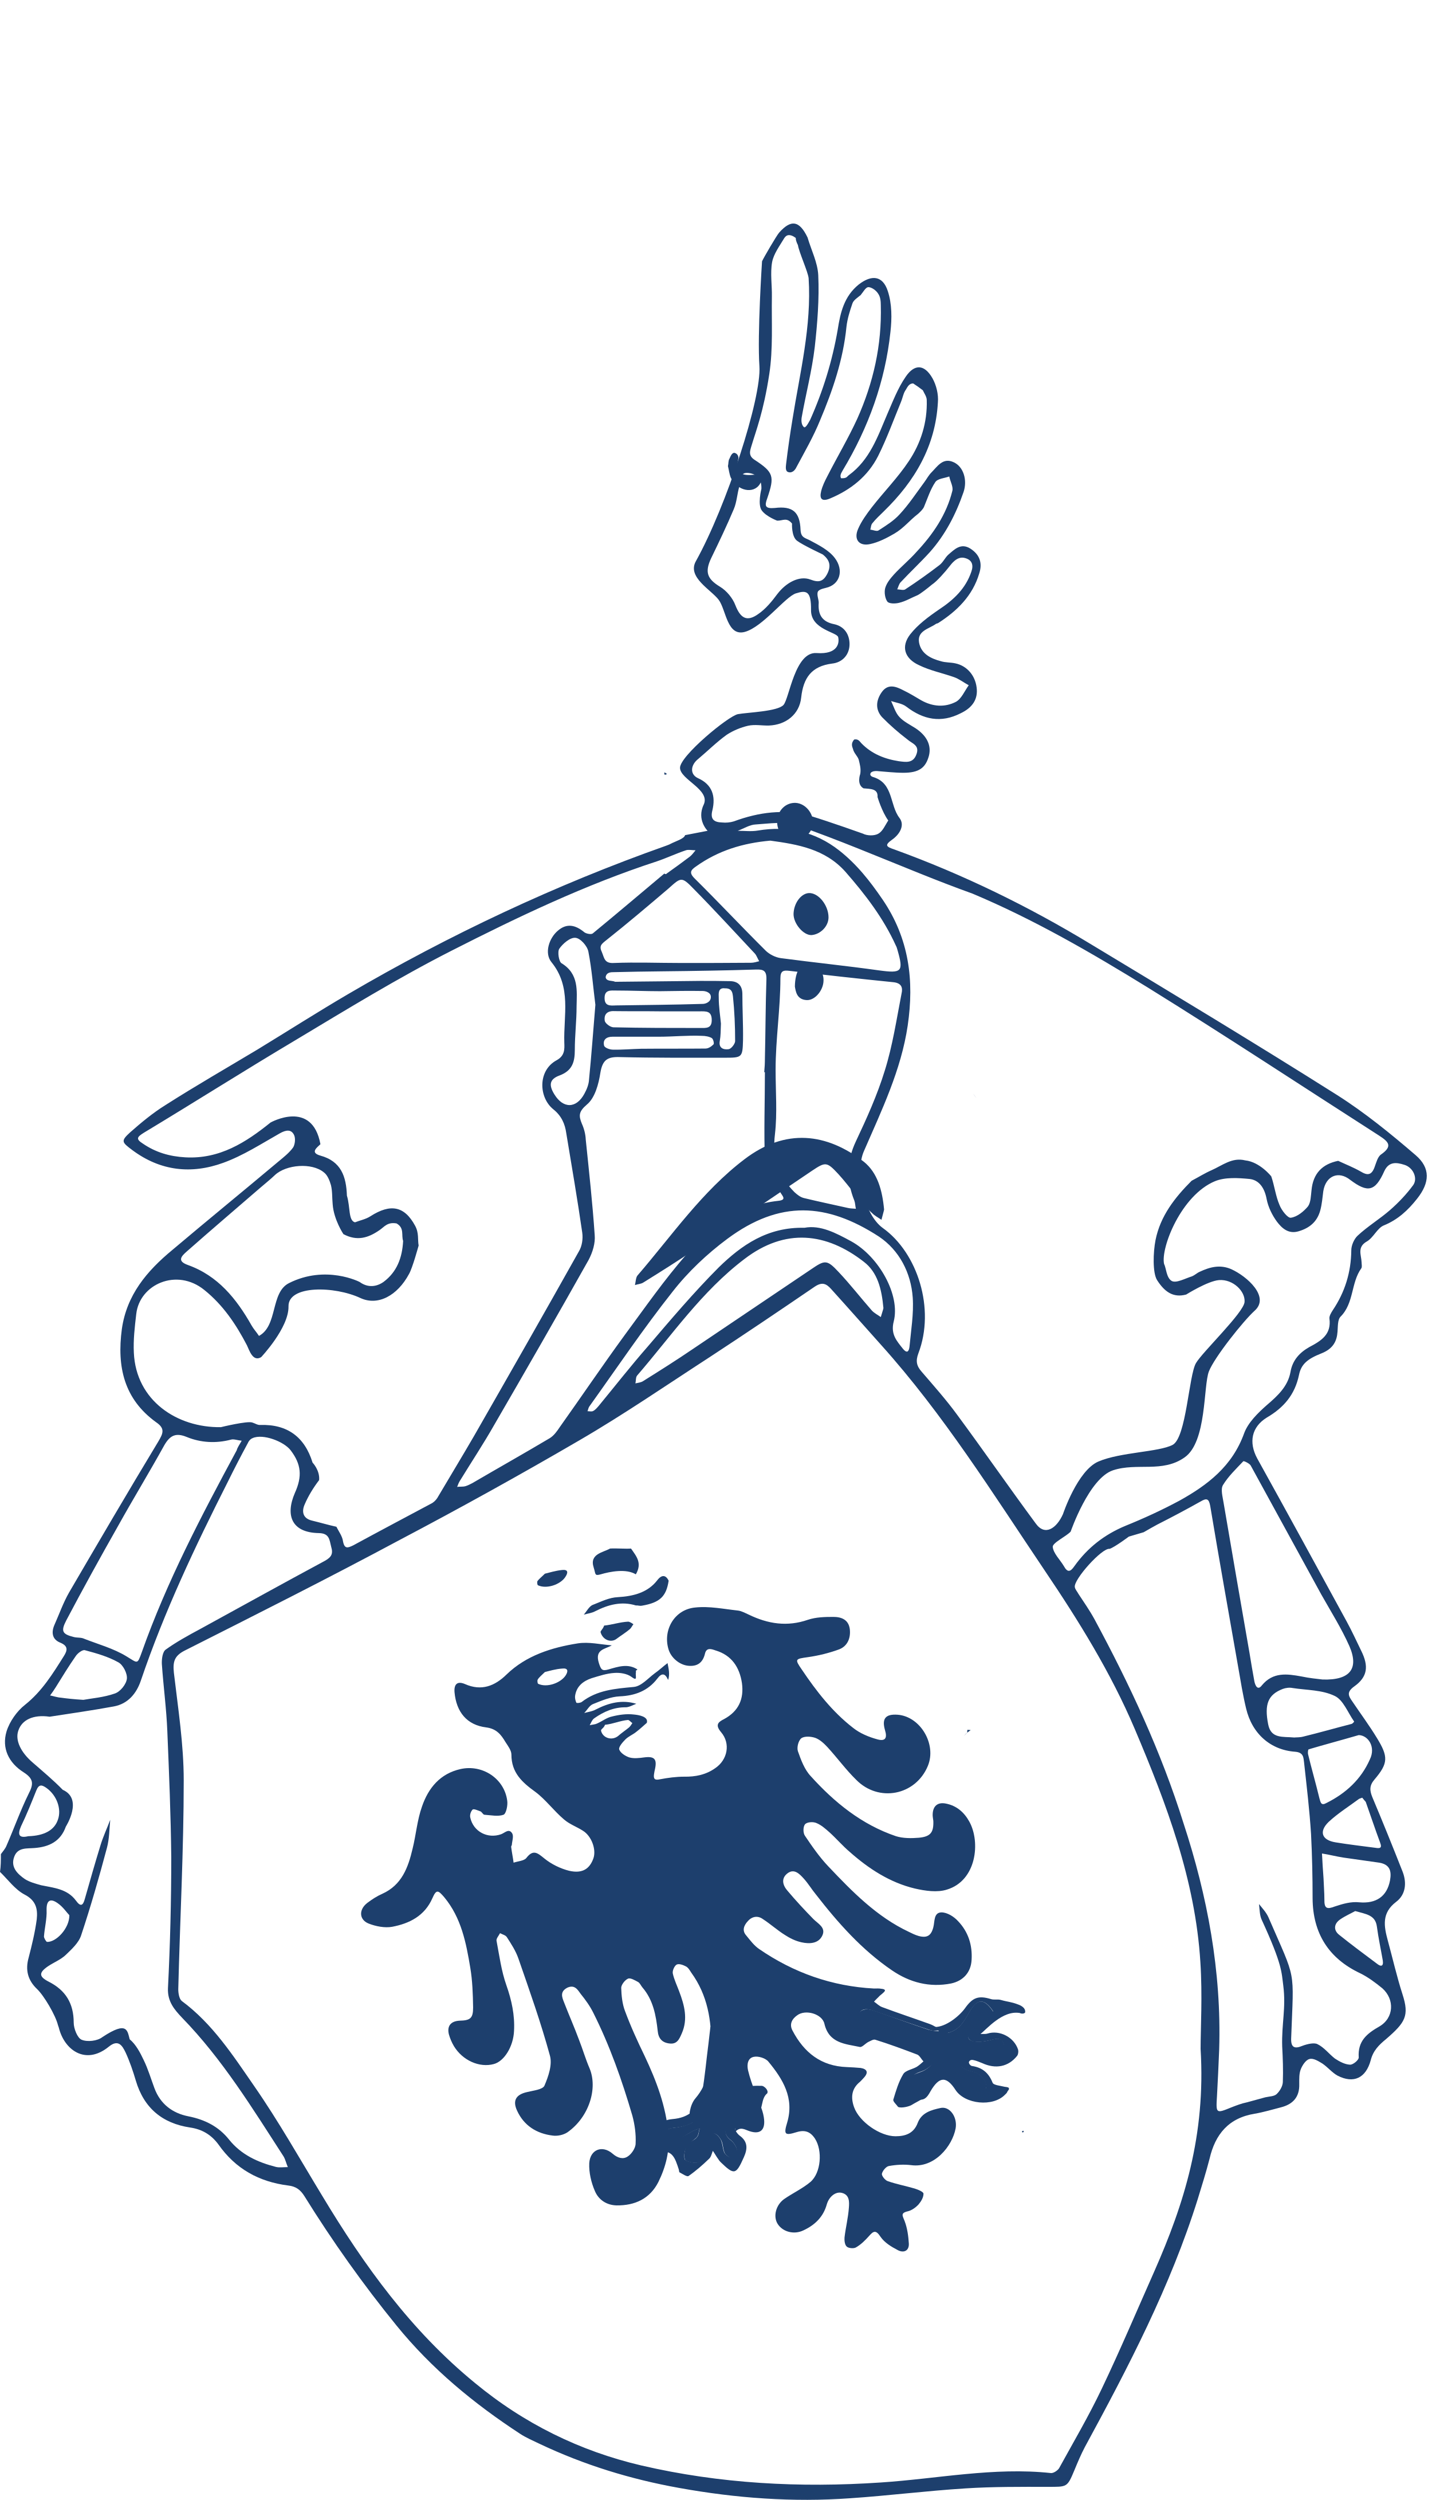
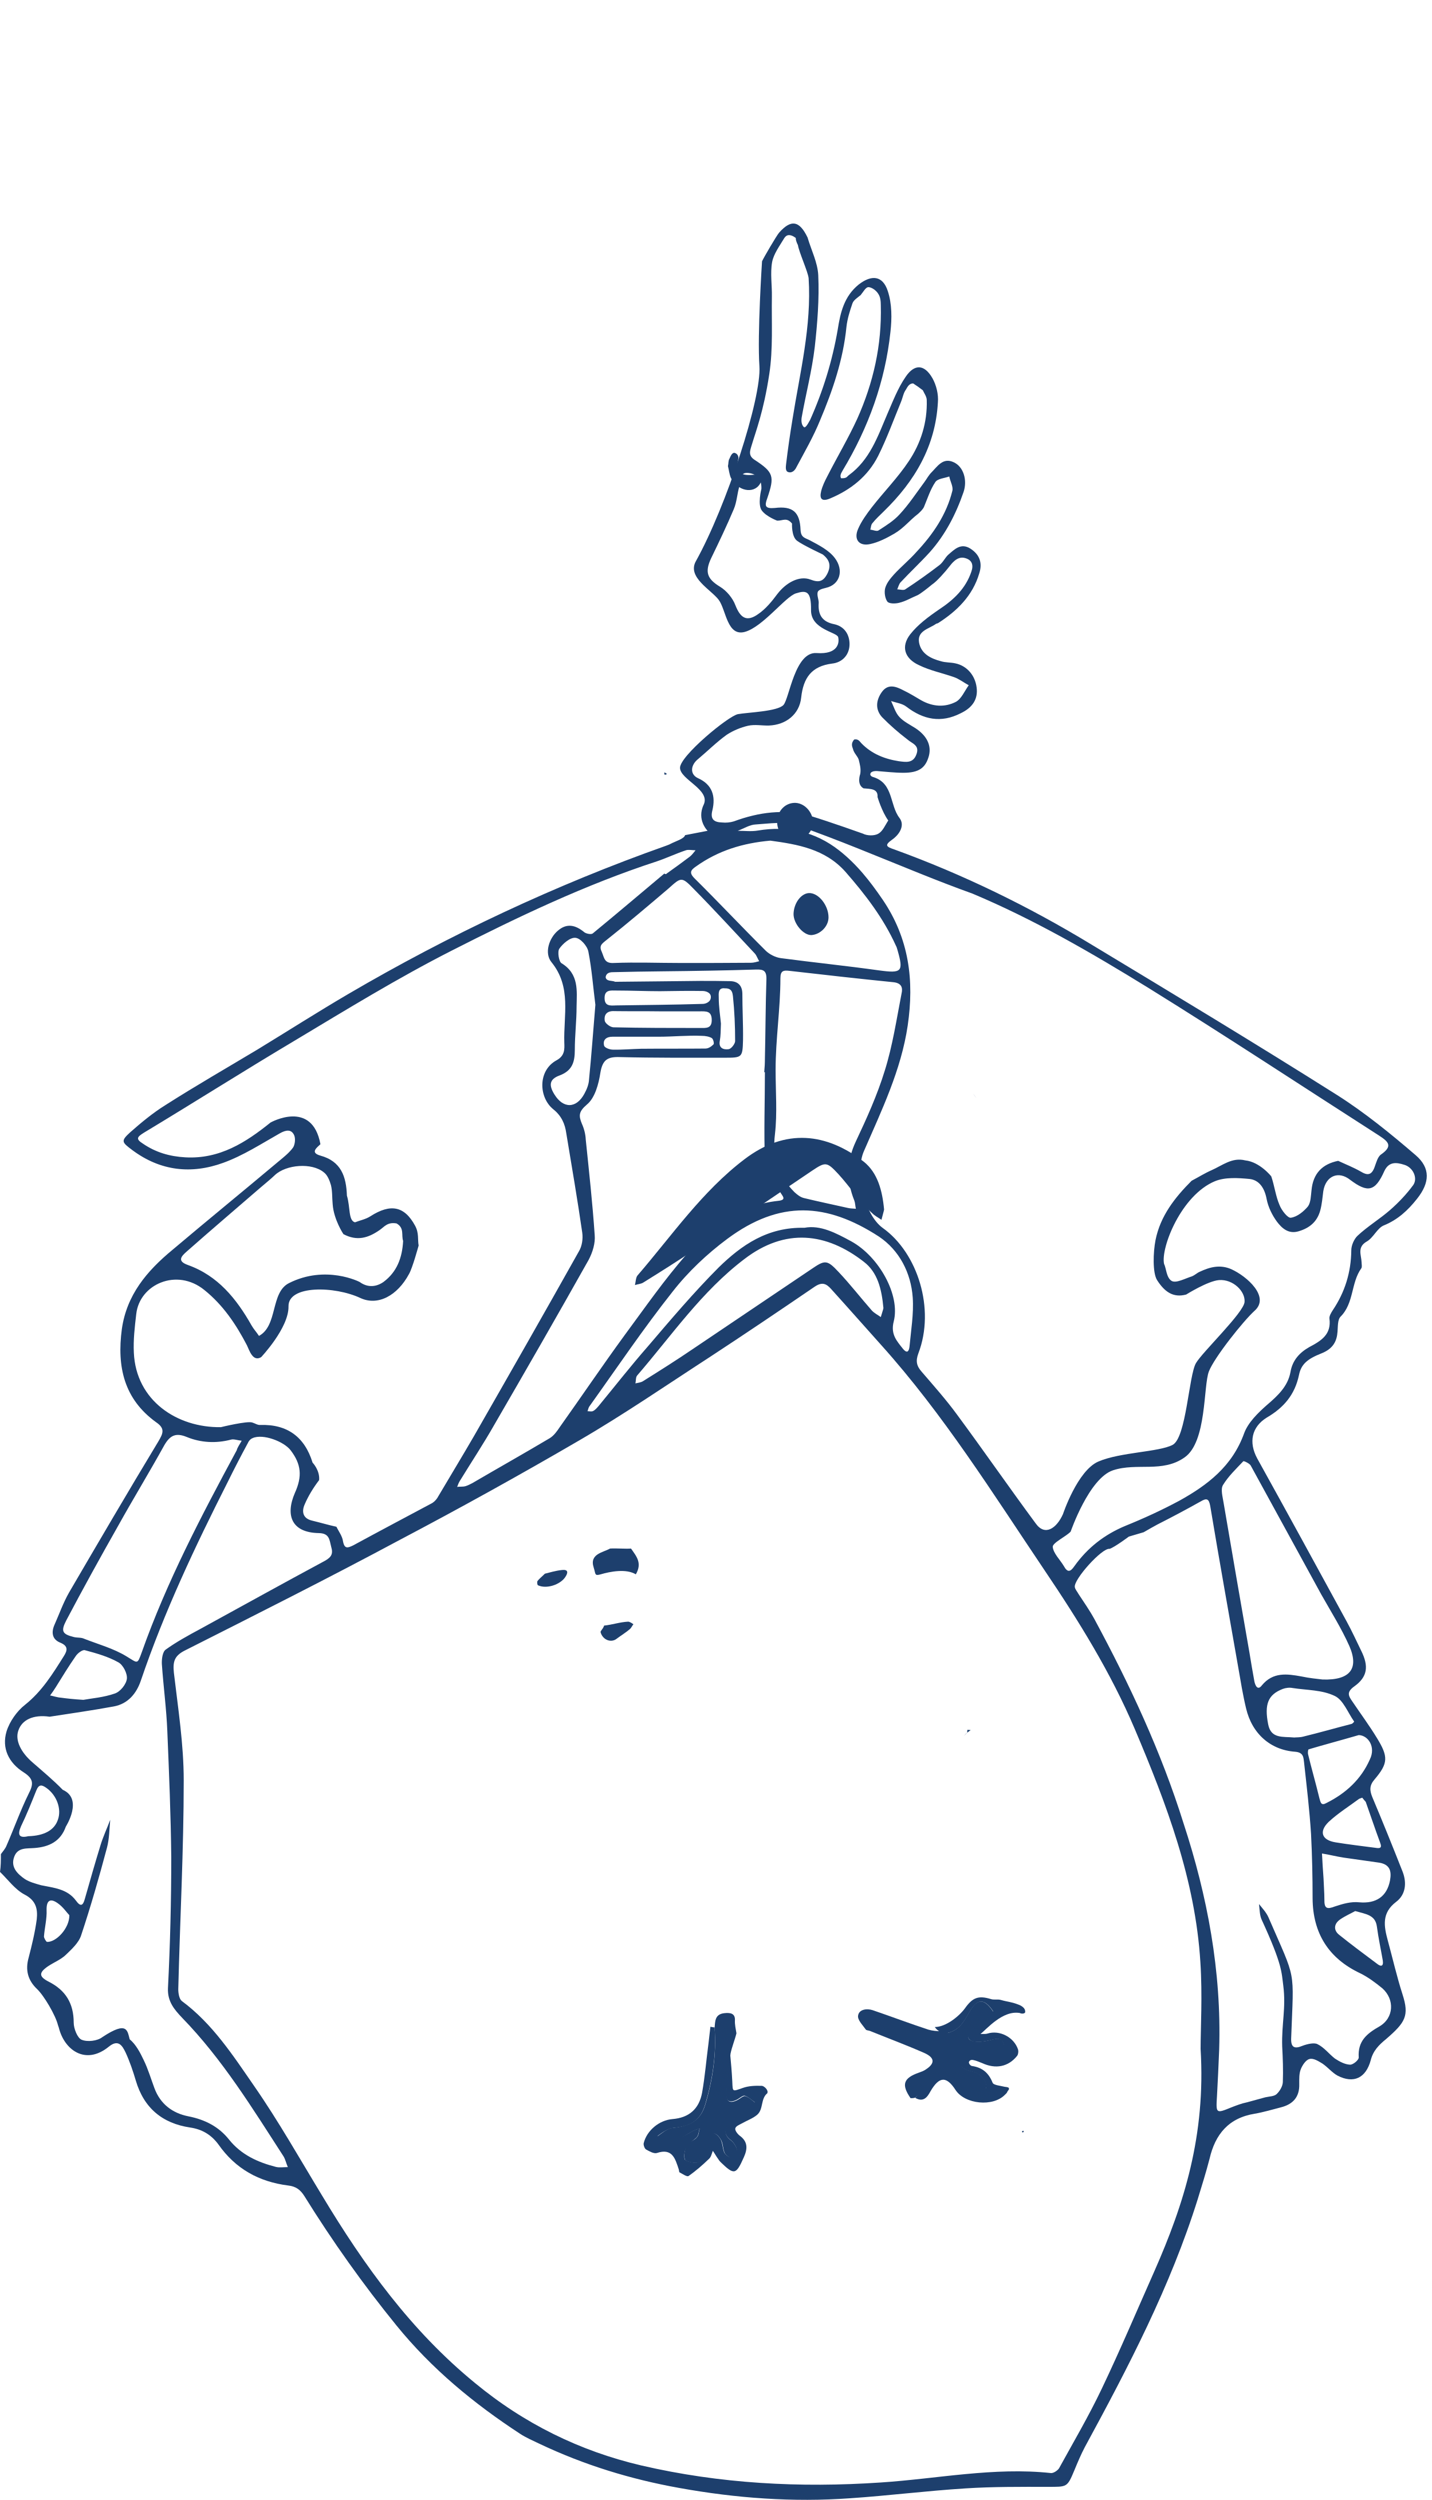
<svg xmlns="http://www.w3.org/2000/svg" width="47" height="82" viewBox="0 0 47 82" fill="none">
  <path d="M29.017 39.676C29.009 39.726 28.959 39.898 28.93 40.013C28.83 39.941 28.701 39.877 28.622 39.791C28.227 39.439 27.897 38.929 27.523 38.52C27.136 38.104 27.1 38.104 26.648 38.405C25.355 39.281 24.085 40.142 22.785 40.997C22.247 41.363 21.673 41.722 21.12 42.066C21.048 42.117 20.926 42.124 20.84 42.153C20.861 42.066 20.869 41.908 20.919 41.844C22.053 40.53 23.037 39.087 24.436 38.025C25.786 36.998 27.129 37.163 28.356 38.111C28.801 38.47 28.959 39.044 29.017 39.676Z" fill="#1D3F6D" />
  <path d="M21.802 25.404C21.802 25.383 21.81 25.354 21.81 25.332C21.838 25.354 21.86 25.368 21.889 25.383L21.853 25.411L21.802 25.404Z" fill="#1D3F6D" />
  <path d="M31.744 56.836C31.709 56.872 31.673 56.907 31.637 56.943C31.673 56.907 31.702 56.864 31.744 56.836Z" fill="#1D3F6D" />
  <path d="M31.752 56.742C31.788 56.742 31.823 56.75 31.859 56.75C31.823 56.778 31.781 56.807 31.745 56.835C31.745 56.807 31.745 56.778 31.752 56.742Z" fill="#1D3F6D" />
  <path d="M32.047 36.024C32.011 35.974 31.975 35.917 31.939 35.867C31.968 35.917 32.011 35.974 32.047 36.024Z" fill="#1D3F6D" />
  <path d="M31.351 15.425C31.358 15.418 31.358 15.404 31.372 15.397C31.358 15.404 31.351 15.418 31.351 15.425Z" fill="#1D3F6D" />
  <path d="M27.193 30.092C27.193 30.386 26.927 30.651 26.633 30.673C26.368 30.68 26.045 30.3 26.045 29.984C26.052 29.632 26.282 29.317 26.54 29.295C26.856 29.274 27.193 29.69 27.193 30.092Z" fill="#1D3F6D" />
-   <path d="M26.089 32.36C26.096 31.858 26.283 31.578 26.548 31.599C26.821 31.621 27.043 31.865 27.029 32.173C27.022 32.489 26.742 32.826 26.469 32.805C26.154 32.783 26.118 32.532 26.089 32.36Z" fill="#1D3F6D" />
  <path d="M25.506 26.94C25.514 26.588 25.793 26.316 26.123 26.337C26.439 26.359 26.705 26.682 26.683 27.019C26.662 27.328 26.317 27.622 26.016 27.607C25.736 27.579 25.499 27.284 25.506 26.94Z" fill="#1D3F6D" />
  <path d="M23.892 15.289C23.914 15.203 23.899 15.11 23.942 15.045C23.978 14.966 24.029 14.83 24.122 14.858C24.229 14.894 24.251 15.009 24.229 15.066C24.122 15.569 24.387 15.612 24.782 15.569C25.047 15.54 25.047 15.705 24.94 15.877C24.732 16.214 24.201 16.107 23.985 15.669C23.935 15.54 23.921 15.404 23.892 15.289Z" fill="#1D3F6D" />
-   <path d="M20.877 54.833C20.834 54.955 20.956 55.178 20.726 55.005C20.582 54.898 20.346 54.862 20.166 54.876C19.915 54.89 19.656 54.977 19.419 55.048C19.14 55.142 18.917 55.314 18.874 55.637C18.867 55.709 18.888 55.788 18.917 55.852C18.931 55.874 19.046 55.859 19.089 55.831C19.599 55.436 20.188 55.393 20.798 55.336C21.049 55.314 21.264 55.056 21.487 54.89C21.631 54.79 21.767 54.661 21.91 54.553C21.946 54.74 21.989 54.912 21.932 55.099C21.896 55.084 21.961 55.106 21.925 55.099C21.832 54.89 21.724 54.862 21.573 55.063C21.264 55.465 20.841 55.623 20.338 55.644C20.044 55.658 19.75 55.781 19.47 55.895C19.348 55.938 19.276 56.089 19.175 56.19C19.305 56.154 19.441 56.139 19.556 56.075C19.979 55.859 20.41 55.745 20.884 55.888C20.769 55.931 20.661 55.996 20.547 56.003C20.152 55.996 19.814 56.147 19.506 56.362C19.434 56.412 19.398 56.513 19.355 56.592C19.434 56.57 19.527 56.57 19.599 56.534C19.764 56.462 19.915 56.34 20.087 56.305C20.317 56.247 20.568 56.211 20.805 56.24C20.956 56.254 21.293 56.305 21.229 56.513C21.114 56.613 20.999 56.721 20.877 56.814C20.769 56.9 20.625 56.958 20.525 57.058C20.432 57.152 20.295 57.31 20.324 57.389C20.367 57.504 20.525 57.604 20.654 57.647C20.805 57.69 20.977 57.669 21.142 57.647C21.473 57.604 21.566 57.697 21.501 58.013C21.487 58.078 21.473 58.135 21.465 58.2C21.444 58.358 21.494 58.401 21.659 58.365C21.925 58.315 22.191 58.279 22.456 58.279C22.829 58.286 23.174 58.214 23.476 57.999C23.878 57.726 23.985 57.195 23.669 56.822C23.468 56.585 23.562 56.491 23.763 56.391C24.244 56.132 24.423 55.73 24.351 55.206C24.272 54.689 24.014 54.294 23.483 54.137C23.354 54.093 23.188 54.029 23.138 54.244C23.066 54.546 22.88 54.675 22.571 54.639C22.291 54.603 22.018 54.373 21.939 54.093C21.753 53.462 22.14 52.794 22.815 52.73C23.282 52.679 23.756 52.78 24.222 52.83C24.344 52.844 24.466 52.916 24.581 52.966C25.206 53.268 25.837 53.368 26.519 53.132C26.778 53.045 27.072 53.038 27.352 53.038C27.611 53.038 27.848 53.124 27.891 53.433C27.927 53.727 27.819 53.993 27.546 54.101C27.216 54.223 26.864 54.309 26.512 54.359C26.103 54.417 26.074 54.417 26.318 54.768C26.792 55.472 27.316 56.147 27.991 56.671C28.221 56.857 28.515 56.979 28.809 57.058C29.061 57.123 29.125 57.008 29.046 56.75C28.939 56.376 29.061 56.218 29.463 56.247C30.209 56.305 30.748 57.216 30.453 57.927C30.051 58.896 28.838 59.133 28.099 58.379C27.761 58.049 27.481 57.661 27.158 57.31C27.044 57.188 26.914 57.066 26.764 57.008C26.62 56.958 26.412 56.944 26.304 57.015C26.203 57.094 26.146 57.324 26.189 57.446C26.29 57.733 26.404 58.042 26.605 58.257C27.388 59.126 28.285 59.851 29.405 60.231C29.635 60.303 29.908 60.303 30.159 60.282C30.547 60.246 30.647 60.102 30.633 59.729C30.626 59.664 30.611 59.6 30.611 59.535C30.611 59.248 30.769 59.104 31.049 59.162C31.408 59.234 31.652 59.456 31.817 59.758C32.184 60.425 32.054 61.689 31.078 61.983C30.762 62.084 30.367 62.026 30.023 61.947C29.212 61.753 28.515 61.301 27.891 60.748C27.654 60.547 27.46 60.318 27.23 60.109C27.101 59.995 26.957 59.865 26.799 59.801C26.692 59.751 26.491 59.765 26.426 59.837C26.354 59.916 26.354 60.124 26.419 60.217C26.656 60.569 26.9 60.921 27.187 61.222C27.97 62.048 28.774 62.873 29.829 63.369C29.929 63.419 30.03 63.469 30.152 63.505C30.425 63.577 30.561 63.498 30.633 63.218C30.683 63.031 30.64 62.737 30.898 62.73C31.085 62.73 31.308 62.866 31.444 63.017C31.782 63.369 31.918 63.806 31.889 64.287C31.868 64.697 31.616 64.977 31.214 65.063C30.511 65.199 29.865 65.034 29.276 64.632C28.285 63.957 27.503 63.074 26.778 62.141C26.641 61.976 26.527 61.782 26.376 61.617C26.239 61.466 26.067 61.287 25.852 61.445C25.622 61.617 25.694 61.847 25.845 62.019C26.117 62.342 26.404 62.651 26.699 62.952C26.85 63.103 27.108 63.225 26.993 63.483C26.871 63.756 26.57 63.771 26.311 63.713C26.11 63.67 25.924 63.577 25.758 63.469C25.507 63.311 25.285 63.11 25.041 62.952C24.875 62.83 24.689 62.859 24.552 63.01C24.416 63.153 24.344 63.326 24.495 63.491C24.624 63.649 24.753 63.821 24.911 63.929C26.046 64.711 27.309 65.156 28.687 65.228C28.766 65.228 28.845 65.221 28.917 65.235C28.96 65.242 29.046 65.242 29.046 65.3C29.018 65.35 28.989 65.364 28.953 65.4C28.931 65.415 28.896 65.451 28.874 65.465C28.809 65.537 28.752 65.58 28.687 65.659C28.774 65.716 28.852 65.802 28.953 65.838C29.47 66.032 29.994 66.204 30.511 66.391C30.654 66.441 30.776 66.534 30.913 66.599C30.776 66.599 30.64 66.628 30.532 66.592C29.901 66.384 29.269 66.161 28.637 65.946C28.451 65.881 28.228 65.881 28.192 66.097C28.178 66.24 28.35 66.405 28.443 66.549C28.465 66.578 28.537 66.578 28.587 66.599C29.183 66.836 29.786 67.066 30.375 67.324C30.726 67.475 30.719 67.669 30.403 67.87C30.339 67.913 30.26 67.942 30.195 67.963C29.678 68.143 30.001 68.379 30.31 68.825C30.238 68.875 29.987 69.004 29.922 69.047C29.843 69.097 29.585 69.162 29.477 69.112C29.42 69.033 29.305 68.932 29.319 68.875C29.405 68.588 29.491 68.293 29.642 68.042C29.714 67.913 29.936 67.884 30.087 67.798C30.166 67.748 30.238 67.683 30.31 67.618C30.238 67.547 30.188 67.432 30.109 67.396C29.657 67.224 29.19 67.051 28.73 66.908C28.666 66.886 28.58 66.944 28.501 66.98C28.4 67.03 28.3 67.159 28.221 67.145C27.747 67.044 27.209 67.03 27.058 66.384C26.986 66.061 26.44 65.903 26.168 66.104C26.003 66.219 25.895 66.391 26.01 66.606C26.39 67.331 26.95 67.776 27.797 67.805C27.955 67.812 28.106 67.82 28.25 67.834C28.465 67.87 28.508 67.985 28.357 68.15C28.314 68.2 28.271 68.243 28.228 68.286C27.941 68.516 27.919 68.81 28.034 69.126C28.206 69.6 28.881 70.074 29.391 70.074C29.721 70.074 29.994 69.98 30.123 69.629C30.252 69.298 30.568 69.212 30.863 69.148C31.164 69.076 31.43 69.435 31.365 69.815C31.258 70.397 30.669 71.129 29.901 71.021C29.664 70.993 29.413 71.007 29.176 71.05C29.082 71.064 28.967 71.208 28.946 71.301C28.931 71.373 29.053 71.517 29.133 71.545C29.42 71.646 29.728 71.703 30.023 71.79C30.13 71.825 30.317 71.897 30.31 71.962C30.31 72.084 30.231 72.213 30.145 72.314C30.051 72.414 29.922 72.507 29.793 72.536C29.542 72.594 29.628 72.687 29.692 72.859C29.779 73.089 29.814 73.347 29.829 73.591C29.843 73.835 29.657 73.914 29.463 73.807C29.255 73.699 29.032 73.563 28.903 73.376C28.745 73.132 28.666 73.182 28.515 73.355C28.393 73.491 28.257 73.627 28.092 73.721C28.02 73.764 27.848 73.749 27.79 73.692C27.725 73.634 27.711 73.491 27.718 73.397C27.754 73.075 27.84 72.744 27.862 72.407C27.876 72.227 27.883 71.998 27.639 71.933C27.438 71.876 27.216 72.041 27.137 72.306C27.022 72.723 26.742 72.988 26.369 73.161C26.06 73.311 25.687 73.211 25.521 72.945C25.371 72.701 25.464 72.328 25.737 72.134C26.017 71.94 26.34 71.79 26.598 71.574C26.95 71.273 27 70.54 26.749 70.153C26.598 69.923 26.419 69.858 26.153 69.937C25.758 70.059 25.715 70.023 25.837 69.621C26.074 68.817 25.694 68.2 25.22 67.626C25.127 67.511 24.89 67.439 24.746 67.468C24.538 67.504 24.509 67.726 24.552 67.913C24.61 68.157 24.696 68.394 24.782 68.624C24.875 68.896 25.026 69.162 25.069 69.449C25.141 69.894 24.933 70.052 24.509 69.873C24.351 69.808 24.258 69.801 24.143 69.916C24.129 69.772 24.093 69.643 24.1 69.507C24.114 69.27 23.985 69.219 23.791 69.241C23.49 69.27 23.497 69.514 23.476 69.722C23.433 69.715 23.382 69.7 23.339 69.7C23.289 69.535 23.21 69.514 23.052 69.6C22.959 69.643 22.779 69.65 22.715 69.593C22.643 69.521 22.621 69.356 22.643 69.248C22.672 69.097 22.729 68.939 22.829 68.825C23.239 68.344 23.325 67.755 23.339 67.159C23.361 66.283 23.224 65.443 22.686 64.704C22.636 64.625 22.585 64.539 22.514 64.503C22.42 64.453 22.277 64.402 22.205 64.445C22.133 64.489 22.061 64.647 22.083 64.74C22.126 64.934 22.219 65.127 22.291 65.321C22.463 65.774 22.585 66.226 22.377 66.7C22.298 66.879 22.226 67.066 21.968 67.03C21.724 67.001 21.609 66.858 21.587 66.621C21.53 66.104 21.437 65.601 21.085 65.192C21.035 65.135 21.006 65.049 20.941 65.013C20.834 64.955 20.69 64.869 20.611 64.905C20.511 64.948 20.389 65.106 20.389 65.206C20.396 65.458 20.424 65.731 20.511 65.96C20.697 66.463 20.92 66.951 21.157 67.439C21.544 68.257 21.86 69.09 21.939 70.009C21.982 70.562 21.853 71.079 21.609 71.574C21.329 72.127 20.834 72.349 20.238 72.342C19.915 72.335 19.649 72.163 19.527 71.876C19.405 71.596 19.326 71.265 19.34 70.957C19.369 70.504 19.771 70.354 20.109 70.648C20.274 70.792 20.453 70.835 20.597 70.741C20.726 70.662 20.862 70.461 20.862 70.311C20.877 70.009 20.834 69.693 20.755 69.399C20.417 68.243 20.015 67.102 19.47 66.018C19.362 65.802 19.218 65.601 19.061 65.407C18.96 65.271 18.867 65.092 18.623 65.199C18.371 65.329 18.443 65.508 18.515 65.687C18.673 66.097 18.852 66.499 19.003 66.908C19.125 67.216 19.218 67.54 19.348 67.841C19.628 68.501 19.333 69.449 18.623 69.945C18.493 70.031 18.3 70.074 18.142 70.052C17.61 69.988 17.194 69.722 16.971 69.234C16.814 68.896 16.943 68.703 17.302 68.624C17.503 68.573 17.811 68.545 17.869 68.415C17.998 68.114 18.134 67.726 18.048 67.425C17.754 66.348 17.381 65.3 17.015 64.245C16.928 63.993 16.778 63.764 16.634 63.541C16.591 63.476 16.491 63.455 16.412 63.412C16.368 63.498 16.282 63.591 16.297 63.663C16.39 64.151 16.455 64.654 16.62 65.12C16.792 65.608 16.9 66.104 16.871 66.621C16.849 67.123 16.555 67.611 16.21 67.705C15.737 67.834 15.184 67.59 14.897 67.116C14.825 66.994 14.768 66.858 14.732 66.728C14.667 66.456 14.796 66.298 15.083 66.283C15.435 66.276 15.528 66.204 15.528 65.853C15.521 65.415 15.507 64.969 15.435 64.546C15.299 63.728 15.141 62.909 14.581 62.234C14.38 61.998 14.322 61.969 14.193 62.263C13.935 62.852 13.432 63.096 12.872 63.203C12.628 63.247 12.334 63.189 12.097 63.096C11.781 62.967 11.774 62.636 12.054 62.421C12.205 62.306 12.37 62.199 12.549 62.12C13.188 61.832 13.396 61.258 13.54 60.648C13.655 60.188 13.691 59.707 13.849 59.262C14.057 58.652 14.444 58.178 15.119 58.028C15.837 57.87 16.555 58.343 16.648 59.069C16.67 59.219 16.613 59.492 16.526 59.528C16.347 59.593 16.11 59.542 15.902 59.528C15.852 59.528 15.816 59.427 15.758 59.413C15.679 59.384 15.55 59.327 15.514 59.356C15.45 59.42 15.414 59.535 15.435 59.621C15.536 60.081 16.002 60.325 16.447 60.167C16.569 60.124 16.706 59.959 16.814 60.145C16.864 60.246 16.806 60.397 16.799 60.519C16.792 60.54 16.77 60.569 16.778 60.59C16.799 60.763 16.835 60.928 16.857 61.1C17 61.05 17.194 61.043 17.273 60.949C17.503 60.648 17.646 60.784 17.869 60.964C18.099 61.15 18.393 61.294 18.68 61.366C19.118 61.466 19.355 61.301 19.477 60.956C19.577 60.662 19.412 60.224 19.132 60.052C18.931 59.923 18.687 59.837 18.508 59.679C18.177 59.399 17.912 59.033 17.575 58.781C17.137 58.465 16.785 58.15 16.785 57.554C16.785 57.417 16.67 57.267 16.591 57.145C16.447 56.901 16.297 56.707 15.959 56.663C15.32 56.585 14.976 56.154 14.918 55.508C14.897 55.242 15.012 55.134 15.263 55.242C15.801 55.479 16.239 55.307 16.627 54.926C17.273 54.302 18.106 54.043 18.96 53.907C19.326 53.849 19.707 53.943 20.08 53.971C19.857 54.101 19.513 54.101 19.656 54.553C19.728 54.776 19.764 54.819 19.972 54.761C20.295 54.668 20.611 54.56 20.92 54.761C20.905 54.79 20.841 54.804 20.877 54.833ZM19.857 56.577C19.814 56.699 19.714 56.714 19.728 56.778C19.793 57.023 20.094 57.102 20.288 56.944C20.403 56.843 20.532 56.757 20.647 56.663C20.69 56.62 20.726 56.57 20.755 56.52C20.704 56.491 20.654 56.419 20.611 56.419C20.353 56.441 20.13 56.549 19.857 56.577ZM17.883 54.847C17.768 54.962 17.689 55.02 17.646 55.099C17.632 55.127 17.639 55.228 17.668 55.235C17.948 55.364 18.386 55.213 18.558 54.969C18.659 54.819 18.644 54.711 18.457 54.732C18.235 54.747 18.027 54.811 17.883 54.847Z" fill="#1D3F6D" />
  <path d="M23.317 66.482C23.36 66.489 23.41 66.503 23.453 66.503C23.518 67.365 23.389 68.197 23.152 69.009C22.994 69.554 22.678 69.748 22.111 69.798C21.931 69.813 21.752 69.942 21.601 70.05C21.565 70.078 21.58 70.265 21.623 70.315C21.673 70.373 21.817 70.394 21.888 70.365C22.176 70.222 22.448 70.064 22.728 69.906C22.8 69.863 22.893 69.841 22.965 69.813C22.936 69.906 22.929 70.021 22.879 70.093C22.779 70.207 22.621 70.279 22.542 70.409C22.47 70.523 22.441 70.696 22.47 70.825C22.484 70.882 22.678 70.933 22.793 70.94C22.994 70.954 23.051 70.818 23.073 70.638C23.095 70.48 23.095 70.322 23.159 70.179C23.202 70.078 23.331 69.963 23.418 69.971C23.504 69.978 23.619 70.107 23.662 70.2C23.719 70.33 23.719 70.48 23.769 70.602C23.805 70.681 23.942 70.782 23.985 70.76C24.071 70.724 24.193 70.602 24.186 70.538C24.171 70.416 24.085 70.279 23.985 70.2C23.762 70.028 23.769 69.87 23.906 69.64C24.056 69.403 24.293 69.368 24.516 69.281C24.631 69.238 24.695 69.073 24.774 68.958C24.667 68.887 24.566 68.786 24.444 68.743C24.387 68.729 24.286 68.815 24.214 68.858C23.97 68.994 23.82 68.944 23.834 68.671C23.848 68.226 23.92 67.795 23.963 67.35C23.992 67.659 24.02 67.975 24.035 68.284C24.049 68.628 24.035 68.607 24.372 68.492C24.566 68.42 24.789 68.413 25.004 68.42C25.069 68.42 25.234 68.556 25.183 68.664C24.961 68.844 25.061 69.188 24.853 69.368C24.71 69.49 24.523 69.554 24.358 69.648C24.279 69.691 24.15 69.741 24.135 69.813C24.114 69.877 24.2 69.992 24.272 70.05C24.552 70.251 24.537 70.487 24.415 70.76C24.157 71.342 24.099 71.356 23.647 70.918C23.619 70.889 23.597 70.861 23.575 70.825C23.511 70.739 23.461 70.645 23.396 70.552C23.36 70.645 23.338 70.76 23.267 70.818C23.059 71.019 22.836 71.213 22.599 71.378C22.549 71.414 22.398 71.306 22.312 71.263C22.283 71.256 22.29 71.191 22.276 71.155C22.161 70.811 22.068 70.452 21.558 70.624C21.458 70.653 21.314 70.567 21.206 70.509C21.156 70.48 21.113 70.358 21.127 70.301C21.228 69.885 21.637 69.547 22.068 69.511C22.606 69.468 22.944 69.188 23.044 68.642C23.137 68.118 23.181 67.58 23.252 67.042C23.274 66.855 23.296 66.675 23.317 66.482Z" fill="#1D3F6D" />
  <path d="M23.977 67.365C23.934 67.803 23.862 68.241 23.848 68.686C23.841 68.959 23.977 69.009 24.229 68.872C24.3 68.829 24.401 68.743 24.458 68.757C24.58 68.793 24.681 68.894 24.788 68.973C24.702 69.081 24.702 69.231 24.587 69.282C24.365 69.368 24.071 69.411 23.92 69.655C23.776 69.885 23.769 70.043 23.999 70.215C24.099 70.294 24.178 70.437 24.2 70.552C24.207 70.624 24.085 70.746 23.999 70.775C23.956 70.796 23.819 70.696 23.783 70.617C23.726 70.488 23.733 70.33 23.676 70.215C23.625 70.114 23.518 69.985 23.432 69.985C23.346 69.978 23.209 70.1 23.173 70.193C23.109 70.33 23.13 70.509 23.101 70.667C23.08 70.832 22.987 70.961 22.8 70.947C22.685 70.94 22.491 70.897 22.477 70.832C22.441 70.703 22.47 70.495 22.534 70.38C22.606 70.251 22.786 70.222 22.879 70.1C22.936 70.035 22.936 69.913 22.965 69.82C22.879 69.849 22.8 69.87 22.728 69.913C22.448 70.064 22.204 70.243 21.917 70.387C21.845 70.416 21.68 70.409 21.63 70.358C21.579 70.301 21.515 70.136 21.594 70.064C21.752 69.956 21.903 69.813 22.082 69.799C22.649 69.741 22.994 69.561 23.152 69.023C23.396 68.205 23.518 67.365 23.453 66.518C23.475 66.302 23.46 66.073 23.769 66.037C23.963 66.015 24.135 66.037 24.121 66.274C24.114 66.41 24.149 66.561 24.171 66.697C24.121 66.905 24.02 67.149 23.977 67.365Z" fill="#1D3F6D" />
  <path d="M30.043 68.817C30.136 68.71 30.201 68.566 30.258 68.43C30.416 68.1 30.761 67.942 31.077 67.906C31.199 67.891 31.443 68.121 31.558 68.243C31.658 68.351 31.723 68.523 31.838 68.609C31.938 68.688 32.046 68.667 32.168 68.631C32.261 68.602 32.391 68.516 32.369 68.423C32.347 68.279 32.24 68.128 32.118 68.042C31.974 67.942 31.766 67.949 31.622 67.848C31.522 67.784 31.4 67.59 31.328 67.475C31.436 67.425 31.622 67.296 31.723 67.303C31.96 67.317 32.233 67.367 32.455 67.446C32.642 67.511 32.757 67.64 32.879 67.439C32.95 67.331 32.986 67.181 32.936 67.044C32.857 66.807 32.663 66.886 32.477 66.929C32.312 66.965 32.147 66.994 31.988 66.972C31.759 66.944 31.701 66.764 31.881 66.628C32.024 66.506 32.233 66.477 32.412 66.398C32.369 66.441 32.312 66.484 32.283 66.535C32.24 66.592 32.197 66.657 32.168 66.721C32.247 66.714 32.333 66.728 32.405 66.707C32.814 66.578 33.288 66.829 33.417 67.238C33.431 67.303 33.417 67.396 33.381 67.439C33.094 67.798 32.678 67.877 32.24 67.676C32.147 67.64 32.053 67.597 31.953 67.576C31.91 67.568 31.845 67.554 31.802 67.633C31.788 67.698 31.866 67.769 31.902 67.769C32.24 67.82 32.448 67.992 32.577 68.315C32.606 68.401 32.836 68.415 32.972 68.451C33.015 68.459 33.08 68.459 33.108 68.487C33.137 68.545 33.08 68.566 33.058 68.624C33.044 68.659 33.015 68.681 32.986 68.71C32.592 69.119 31.673 69.026 31.364 68.559C31.062 68.092 30.826 68.107 30.538 68.602C30.438 68.789 30.309 68.968 30.043 68.817Z" fill="#1D3F6D" />
-   <path d="M20.869 52.662C20.403 52.519 19.965 52.634 19.541 52.849C19.426 52.914 19.283 52.928 19.161 52.964C19.254 52.856 19.34 52.684 19.462 52.641C19.742 52.533 19.986 52.404 20.28 52.39C20.79 52.361 21.257 52.239 21.566 51.844C21.716 51.643 21.853 51.657 21.946 51.851C21.867 52.368 21.659 52.569 21.07 52.67C20.984 52.684 20.934 52.655 20.869 52.662Z" fill="#1D3F6D" />
  <path d="M20.869 51.642C20.553 51.449 20.029 51.549 19.714 51.642C19.506 51.7 19.556 51.635 19.484 51.413C19.341 50.968 19.8 50.925 20.022 50.796C20.216 50.782 20.517 50.81 20.711 50.796C20.89 51.054 21.084 51.269 20.869 51.642Z" fill="#1D3F6D" />
  <path d="M32.147 66.75C32.118 66.692 32.628 66.018 32.592 65.967C32.304 65.544 32.075 65.551 31.816 66.003C31.644 66.312 31.479 66.599 31.106 66.685C30.819 66.714 30.697 66.513 30.682 66.491C31.048 66.491 31.486 66.132 31.673 65.874C31.924 65.522 32.111 65.451 32.52 65.573C32.62 65.608 32.75 65.573 32.843 65.601C33.094 65.673 33.173 65.659 33.417 65.752C33.453 65.766 33.669 65.838 33.647 66.01C33.618 66.068 33.503 66.053 33.475 66.032C32.908 65.931 32.391 66.556 32.147 66.75Z" fill="#1D3F6D" />
  <path d="M19.828 53.323C20.1 53.294 20.344 53.208 20.617 53.194C20.66 53.194 20.746 53.244 20.789 53.28C20.753 53.323 20.717 53.402 20.674 53.438C20.559 53.538 20.366 53.66 20.251 53.746C20.064 53.904 19.785 53.796 19.713 53.545C19.698 53.495 19.785 53.452 19.828 53.323Z" fill="#1D3F6D" />
  <path d="M17.883 51.621C18.026 51.586 18.234 51.521 18.45 51.499C18.643 51.478 18.658 51.578 18.55 51.736C18.385 51.98 17.94 52.131 17.66 52.002C17.632 51.995 17.624 51.894 17.639 51.865C17.689 51.794 17.761 51.743 17.883 51.621Z" fill="#1D3F6D" />
  <path d="M29.886 68.825C29.577 68.379 29.649 68.164 30.166 67.985C30.245 67.956 30.31 67.934 30.374 67.891C30.69 67.69 30.69 67.504 30.346 67.346C29.757 67.087 29.161 66.865 28.558 66.621C28.508 66.599 28.436 66.606 28.414 66.57C28.314 66.427 28.142 66.262 28.163 66.118C28.192 65.91 28.45 65.874 28.644 65.939C29.276 66.154 29.836 66.369 30.475 66.578C30.597 66.614 30.762 66.628 30.884 66.628C30.927 66.635 30.956 66.642 30.999 66.649H30.992C31.027 66.664 31.063 66.671 31.099 66.685C31.473 66.599 31.638 66.312 31.81 66.003C32.068 65.544 32.298 65.544 32.585 65.967C32.621 66.018 32.643 66.075 32.679 66.125C32.593 66.212 32.463 66.369 32.377 66.456C32.198 66.52 32.025 66.57 31.882 66.685C31.709 66.829 31.781 66.936 31.997 66.965C32.155 66.987 32.334 66.958 32.485 66.922C32.664 66.879 32.865 66.8 32.944 67.037C32.995 67.181 33.016 67.389 32.951 67.496C32.829 67.698 32.628 67.583 32.434 67.518C32.212 67.439 31.968 67.389 31.731 67.374C31.631 67.367 31.523 67.468 31.415 67.511C31.487 67.626 31.53 67.784 31.631 67.841C31.774 67.942 31.989 67.934 32.126 68.035C32.248 68.121 32.363 68.279 32.377 68.415C32.392 68.509 32.269 68.695 32.176 68.724C32.054 68.76 31.875 68.717 31.767 68.631C31.652 68.552 31.616 68.358 31.509 68.257C31.394 68.143 31.236 67.97 31.106 67.978C30.783 68.006 30.489 68.135 30.338 68.473C30.274 68.602 30.152 68.688 30.051 68.803C29.994 68.825 29.944 68.825 29.886 68.825Z" fill="#1D3F6D" />
  <path d="M33.602 69.922C33.596 69.929 33.575 69.95 33.568 69.95C33.561 69.95 33.547 69.929 33.54 69.922C33.547 69.915 33.568 69.894 33.575 69.894C33.589 69.888 33.596 69.908 33.602 69.922Z" fill="#1D3F6D" />
  <path d="M22.484 27.395C22.463 27.51 22.168 27.596 22.003 27.683C21.953 27.711 21.917 27.718 21.867 27.74C18.234 29.025 14.753 30.662 11.429 32.607C10.424 33.196 9.447 33.82 8.457 34.423C7.452 35.026 6.425 35.615 5.434 36.247C5.018 36.505 4.638 36.821 4.271 37.144C3.956 37.431 3.999 37.467 4.343 37.726C5.269 38.415 6.282 38.523 7.33 38.142C7.983 37.905 8.579 37.518 9.189 37.173C9.383 37.065 9.555 37.037 9.648 37.223C9.706 37.331 9.684 37.539 9.62 37.64C9.491 37.819 9.304 37.963 9.124 38.113C7.969 39.083 6.798 40.037 5.65 41.007C4.817 41.696 4.157 42.478 3.999 43.598C3.834 44.833 4.07 45.888 5.119 46.649C5.427 46.857 5.355 47.015 5.198 47.281C4.2 48.932 3.238 50.576 2.269 52.234C2.075 52.572 1.945 52.945 1.788 53.297C1.68 53.541 1.709 53.771 1.967 53.878C2.233 53.986 2.225 54.122 2.096 54.323C1.73 54.905 1.378 55.479 0.818 55.924C0.553 56.132 0.316 56.47 0.215 56.793C0.05 57.346 0.287 57.827 0.775 58.135C1.098 58.343 1.113 58.509 0.94 58.839C0.668 59.392 0.459 59.98 0.208 60.555C0.172 60.641 0.093 60.734 0.029 60.82C0.029 61.021 0.029 61.215 0 61.402C0.266 61.66 0.495 61.983 0.811 62.148C1.185 62.342 1.242 62.622 1.206 62.959C1.149 63.383 1.048 63.8 0.94 64.216C0.826 64.618 0.912 64.955 1.213 65.242C1.443 65.458 1.823 66.104 1.902 66.427C1.91 66.456 1.924 66.484 1.931 66.513C2.111 67.245 2.807 67.755 3.568 67.138C3.884 66.879 4.013 67.102 4.121 67.324C4.257 67.619 4.365 67.934 4.458 68.25C4.724 69.148 5.327 69.65 6.238 69.787C6.633 69.844 6.935 70.024 7.172 70.347C7.732 71.144 8.5 71.567 9.455 71.689C9.713 71.718 9.857 71.826 9.993 72.041C10.912 73.52 11.917 74.934 13.015 76.284C14.171 77.705 15.55 78.839 17.064 79.83C17.258 79.959 17.495 80.06 17.718 80.167C19.175 80.856 20.69 81.323 22.291 81.61C24.164 81.948 26.031 82.084 27.912 81.948C29.175 81.862 30.424 81.704 31.688 81.625C32.585 81.567 33.489 81.574 34.387 81.574C35.026 81.574 35.026 81.596 35.263 81.029C35.37 80.77 35.478 80.512 35.607 80.268C37.036 77.64 38.414 74.999 39.312 72.134C39.448 71.689 39.584 71.258 39.699 70.813C39.886 70.002 40.331 69.471 41.185 69.334C41.472 69.284 41.76 69.198 42.04 69.126C42.434 69.026 42.657 68.789 42.643 68.358C42.643 68.2 42.635 68.021 42.693 67.877C42.743 67.748 42.858 67.568 42.98 67.54C43.109 67.504 43.274 67.612 43.404 67.69C43.583 67.812 43.719 67.985 43.899 68.085C44.43 68.358 44.832 68.164 44.99 67.576C45.069 67.267 45.256 67.08 45.493 66.886C46.124 66.341 46.261 66.125 46.031 65.415C45.844 64.833 45.708 64.237 45.55 63.656C45.421 63.182 45.342 62.751 45.823 62.385C46.139 62.148 46.175 61.761 46.038 61.402C45.715 60.583 45.385 59.765 45.04 58.947C44.954 58.731 44.94 58.573 45.112 58.372C45.564 57.841 45.572 57.626 45.191 57.008C44.947 56.606 44.66 56.219 44.394 55.824C44.265 55.637 44.179 55.515 44.444 55.321C44.89 55.005 44.925 54.654 44.681 54.158C44.523 53.835 44.373 53.505 44.2 53.189C43.224 51.401 42.248 49.614 41.264 47.841C40.977 47.31 41.078 46.807 41.58 46.498C42.133 46.175 42.499 45.752 42.635 45.099C42.707 44.747 42.915 44.574 43.368 44.395C43.77 44.237 43.877 43.979 43.899 43.684C43.913 43.519 43.899 43.289 43.999 43.189C44.444 42.744 44.337 42.076 44.681 41.602C44.71 41.552 44.689 41.473 44.689 41.408C44.681 41.164 44.531 40.906 44.868 40.719C45.083 40.59 45.206 40.281 45.421 40.195C45.88 40.009 46.218 39.693 46.512 39.319C46.928 38.795 46.957 38.314 46.462 37.891C45.643 37.187 44.796 36.498 43.892 35.924C41.221 34.237 38.515 32.607 35.801 30.97C33.755 29.729 31.602 28.68 29.347 27.862C29.089 27.776 29.024 27.726 29.276 27.546C29.534 27.367 29.706 27.065 29.52 26.828C29.197 26.405 29.326 25.701 28.672 25.493C28.637 25.486 28.515 25.443 28.586 25.342C28.651 25.292 28.716 25.292 28.78 25.292C29.067 25.313 29.362 25.349 29.649 25.349C30.159 25.349 30.381 25.191 30.489 24.789C30.575 24.445 30.417 24.129 30.044 23.885C29.864 23.77 29.656 23.669 29.52 23.519C29.39 23.382 29.333 23.174 29.247 22.995C29.412 23.052 29.613 23.074 29.749 23.181C30.302 23.605 30.884 23.727 31.53 23.397C31.924 23.21 32.104 22.93 32.054 22.55C32.004 22.148 31.731 21.839 31.357 21.76C31.2 21.724 31.034 21.738 30.876 21.688C30.553 21.602 30.238 21.451 30.166 21.085C30.094 20.697 30.474 20.633 30.704 20.475C30.726 20.453 30.762 20.453 30.79 20.439C31.408 20.044 31.924 19.542 32.14 18.809C32.248 18.472 32.161 18.199 31.853 17.998C31.537 17.797 31.329 18.02 31.12 18.199C31.013 18.3 30.955 18.443 30.833 18.537C30.467 18.817 30.094 19.082 29.721 19.326C29.663 19.377 29.541 19.333 29.448 19.333C29.484 19.254 29.505 19.154 29.563 19.096C29.879 18.759 30.216 18.443 30.517 18.113C31.027 17.539 31.372 16.871 31.623 16.146C31.759 15.751 31.623 15.306 31.3 15.162C30.948 14.997 30.769 15.299 30.568 15.5C30.482 15.586 30.417 15.708 30.338 15.816C30.072 16.175 29.828 16.548 29.527 16.871C29.333 17.086 29.075 17.244 28.83 17.402C28.773 17.438 28.651 17.381 28.565 17.374C28.586 17.302 28.586 17.209 28.637 17.158C28.744 17.022 28.881 16.9 29.01 16.771C30.022 15.787 30.704 14.638 30.783 13.195C30.805 12.937 30.733 12.636 30.604 12.406C30.345 11.954 30.022 11.925 29.728 12.355C29.469 12.729 29.304 13.167 29.125 13.576C28.809 14.315 28.55 15.084 27.861 15.586C27.79 15.636 27.804 15.694 27.603 15.687C27.553 15.586 27.624 15.5 27.66 15.428C28.507 14.021 29.053 12.506 29.225 10.891C29.276 10.446 29.276 9.965 29.139 9.549C28.974 9.039 28.608 9.003 28.184 9.333C27.703 9.721 27.581 10.259 27.495 10.812C27.316 11.846 27.014 12.822 26.591 13.77C26.54 13.856 26.44 14.064 26.382 14.007C26.303 13.935 26.296 13.799 26.311 13.698C26.447 12.93 26.648 12.169 26.741 11.386C26.828 10.604 26.892 9.807 26.856 9.025C26.835 8.608 26.627 8.206 26.505 7.79C26.239 7.237 25.966 7.187 25.571 7.632C25.485 7.732 25.061 8.457 25.011 8.572C25.011 8.572 24.853 10.963 24.925 12.011C24.997 13.059 23.848 16.598 22.836 18.415C22.549 18.939 23.346 19.348 23.59 19.678C23.834 20.008 23.863 20.891 24.451 20.726C25.04 20.561 25.779 19.57 26.124 19.463C26.469 19.355 26.627 19.384 26.619 20.015C26.612 20.647 27.466 20.733 27.509 20.898C27.553 21.064 27.524 21.473 26.806 21.422C26.088 21.365 25.909 22.909 25.715 23.124C25.521 23.339 24.538 23.368 24.222 23.425C23.906 23.483 22.319 24.797 22.319 25.184C22.319 25.572 23.331 25.902 23.095 26.397C22.858 26.893 23.224 27.252 23.224 27.252L22.484 27.395ZM37.976 41.99C38.22 42.37 38.5 42.579 38.931 42.464C38.931 42.464 39.642 42.019 40.008 41.99C40.467 41.954 40.877 42.356 40.848 42.708C40.819 43.06 39.469 44.345 39.254 44.711C39.017 45.113 38.938 47.159 38.486 47.396C38.027 47.633 36.77 47.633 36.052 47.941C35.363 48.236 34.889 49.664 34.889 49.664C34.681 50.131 34.301 50.397 33.999 49.98C33.123 48.796 32.283 47.582 31.408 46.398C31.056 45.917 30.647 45.457 30.252 44.998C30.087 44.811 30.044 44.653 30.144 44.388C30.697 42.938 30.123 41.1 28.974 40.281C28.357 39.836 28.048 38.444 28.357 37.755C28.938 36.419 29.577 35.098 29.792 33.641C30.008 32.169 29.843 30.791 28.967 29.506C28.55 28.896 28.12 28.35 27.545 27.898C26.749 27.273 25.851 27.079 24.868 27.245C24.652 27.28 24.437 27.252 24.214 27.252C24.408 27.18 24.609 27.051 24.803 27.044C25.255 27.015 25.751 26.936 26.153 27.072C27.509 27.546 28.83 28.106 30.173 28.644C30.762 28.881 31.357 29.111 31.917 29.312C33.935 30.159 35.83 31.258 37.682 32.399C40.23 33.978 42.736 35.63 45.256 37.245C45.564 37.446 45.73 37.589 45.328 37.869C45.213 37.948 45.17 38.142 45.112 38.293C45.012 38.559 44.875 38.559 44.66 38.429C44.423 38.293 44.164 38.192 43.92 38.078C43.396 38.185 43.095 38.494 43.045 39.047C43.023 39.226 43.023 39.441 42.93 39.571C42.793 39.736 42.578 39.915 42.37 39.944C42.269 39.966 42.061 39.7 41.996 39.528C41.867 39.233 41.831 38.896 41.724 38.587C41.724 38.587 41.35 38.113 40.869 38.063C40.439 37.956 40.123 38.228 39.764 38.386C39.534 38.487 39.333 38.616 39.111 38.731C38.558 39.284 38.084 39.887 37.926 40.676C37.847 41.078 37.826 41.746 37.976 41.99ZM27.94 40.719C27.438 40.447 26.928 40.174 26.404 40.274C25.184 40.245 24.336 40.849 23.597 41.566C22.779 42.385 22.018 43.282 21.264 44.165C20.704 44.804 20.187 45.465 19.649 46.118C19.598 46.175 19.541 46.247 19.469 46.283C19.419 46.312 19.34 46.29 19.282 46.29C19.304 46.24 19.311 46.182 19.34 46.139C20.244 44.876 21.113 43.584 22.075 42.37C22.585 41.717 23.209 41.129 23.877 40.633C25.593 39.362 27.129 39.449 28.845 40.561C29.512 41.007 29.9 41.746 29.957 42.564C29.993 43.096 29.9 43.641 29.85 44.18C29.828 44.345 29.764 44.395 29.642 44.251C29.433 43.986 29.225 43.77 29.333 43.347C29.555 42.485 28.852 41.222 27.94 40.719ZM28.995 42.909C28.988 42.959 28.945 43.074 28.909 43.203C28.809 43.131 28.694 43.074 28.615 42.988C28.249 42.572 27.904 42.126 27.524 41.724C27.136 41.308 27.072 41.33 26.619 41.638C25.327 42.507 24.042 43.376 22.75 44.244C22.212 44.61 21.666 44.955 21.113 45.3C21.041 45.35 20.948 45.357 20.855 45.378C20.876 45.292 20.862 45.177 20.912 45.12C22.046 43.806 23.03 42.363 24.43 41.301C25.779 40.267 27.129 40.439 28.349 41.387C28.802 41.732 28.938 42.277 28.995 42.909ZM19.519 40.518C19.448 39.47 19.333 38.429 19.225 37.381C19.218 37.202 19.168 37.015 19.096 36.857C18.988 36.592 18.995 36.462 19.261 36.233C19.527 36.017 19.649 35.558 19.706 35.184C19.778 34.761 19.943 34.66 20.345 34.675C21.486 34.703 22.642 34.696 23.784 34.696C24.358 34.696 24.372 34.689 24.387 34.115C24.394 33.605 24.365 33.095 24.365 32.586C24.358 32.32 24.214 32.191 23.97 32.184C23.633 32.176 23.31 32.176 22.987 32.176C22.061 32.184 21.128 32.198 20.187 32.205C20.194 32.212 20.166 32.205 20.187 32.205C20.101 32.155 19.9 32.205 19.878 32.054C19.9 31.889 20.058 31.889 20.144 31.889C21.206 31.861 22.269 31.861 23.339 31.839C23.834 31.832 24.322 31.817 24.817 31.803C25.047 31.796 25.162 31.832 25.155 32.119C25.126 32.988 25.126 33.856 25.105 34.725C25.105 34.876 25.097 35.019 25.083 35.17C25.083 35.17 25.09 35.17 25.105 35.17C25.105 36.146 25.069 37.115 25.105 38.07C25.133 38.429 25.421 38.774 25.607 39.104C25.679 39.233 25.837 39.362 25.535 39.391C24.286 39.528 23.339 40.231 22.549 41.129C21.809 41.968 21.163 42.902 20.489 43.813C19.771 44.797 19.081 45.816 18.371 46.814C18.285 46.943 18.184 47.087 18.048 47.173C17.201 47.676 16.346 48.157 15.499 48.652C15.427 48.688 15.348 48.731 15.27 48.752C15.183 48.774 15.09 48.76 15.004 48.774C15.033 48.695 15.061 48.623 15.104 48.559C15.478 47.949 15.873 47.353 16.224 46.735C17.265 44.941 18.306 43.131 19.318 41.33C19.455 41.071 19.541 40.777 19.519 40.518ZM18.428 31.595C18.342 31.538 18.292 31.222 18.356 31.121C18.471 30.956 18.708 30.748 18.881 30.762C19.046 30.769 19.275 31.028 19.311 31.215C19.426 31.803 19.469 32.406 19.541 32.959C19.469 33.82 19.412 34.617 19.333 35.407C19.326 35.565 19.261 35.73 19.182 35.874C18.916 36.369 18.486 36.369 18.198 35.902C18.005 35.594 18.033 35.4 18.364 35.278C18.787 35.12 18.866 34.833 18.866 34.438C18.866 33.964 18.924 33.49 18.924 33.016C18.931 32.507 19.01 31.947 18.428 31.595ZM28.041 39.384C28.07 39.463 28.07 39.563 28.091 39.65C27.991 39.642 27.904 39.642 27.818 39.621C27.337 39.513 26.856 39.413 26.382 39.298C26.268 39.269 26.167 39.19 26.074 39.104C25.543 38.573 25.341 37.963 25.435 37.202C25.514 36.513 25.456 35.802 25.456 35.091C25.456 34.086 25.614 33.088 25.614 32.09C25.614 31.832 25.722 31.825 25.909 31.846C27.043 31.975 28.184 32.105 29.326 32.219C29.591 32.248 29.634 32.399 29.591 32.586C29.426 33.433 29.297 34.301 29.039 35.12C28.794 35.917 28.45 36.678 28.091 37.439C27.782 38.092 27.775 38.724 28.041 39.384ZM28.859 31.832C27.782 31.681 26.713 31.573 25.636 31.43C25.456 31.408 25.262 31.308 25.14 31.193C24.351 30.41 23.597 29.606 22.807 28.824C22.599 28.623 22.678 28.537 22.843 28.422C23.576 27.898 24.387 27.654 25.284 27.575C26.181 27.697 27.079 27.848 27.746 28.594C28.4 29.341 28.995 30.116 29.405 31.021C29.426 31.056 29.441 31.107 29.455 31.157C29.663 31.875 29.599 31.932 28.859 31.832ZM22.771 29.161C23.453 29.851 24.114 30.576 24.782 31.286C24.839 31.358 24.868 31.451 24.918 31.53C24.832 31.552 24.738 31.581 24.652 31.581C23.884 31.588 23.116 31.588 22.348 31.588C21.608 31.588 20.869 31.559 20.151 31.588C19.835 31.609 19.835 31.423 19.756 31.236C19.656 31.028 19.735 30.97 19.907 30.834C20.596 30.288 21.264 29.721 21.939 29.147C22.355 28.774 22.369 28.745 22.771 29.161ZM23.066 32.507C23.152 32.507 23.324 32.55 23.331 32.693C23.339 32.873 23.152 32.93 23.066 32.93C22.118 32.959 21.163 32.966 20.216 32.98C20.029 32.988 19.843 33.009 19.843 32.736C19.843 32.456 20.051 32.492 20.23 32.492C20.711 32.492 21.185 32.514 21.659 32.514C22.14 32.507 22.613 32.499 23.066 32.507ZM23.037 33.978C23.145 33.978 23.274 34 23.36 34.05C23.41 34.079 23.446 34.23 23.418 34.258C23.346 34.33 23.252 34.395 23.152 34.395C22.456 34.402 21.745 34.395 21.041 34.402C20.733 34.409 20.424 34.438 20.115 34.431C20.015 34.431 19.85 34.373 19.828 34.301C19.778 34.108 19.9 34.007 20.101 34.007C20.603 34.007 21.113 34.007 21.616 34.007C22.104 34.007 22.578 33.957 23.037 33.978ZM22.987 33.72C22.039 33.72 21.084 33.72 20.137 33.698C20.036 33.698 19.871 33.576 19.85 33.49C19.814 33.275 19.929 33.153 20.166 33.167C20.661 33.174 21.149 33.167 21.644 33.174C22.09 33.174 22.527 33.174 22.965 33.174C23.174 33.174 23.36 33.153 23.36 33.462C23.36 33.742 23.174 33.72 22.987 33.72ZM23.59 32.715C23.59 32.614 23.554 32.385 23.798 32.42C24.035 32.413 24.042 32.586 24.056 32.679C24.107 33.174 24.128 33.655 24.128 34.151C24.128 34.237 23.999 34.409 23.913 34.416C23.755 34.438 23.576 34.388 23.626 34.136C23.654 33.978 23.654 33.813 23.662 33.576C23.64 33.332 23.59 33.031 23.59 32.715ZM25.507 17.079C25.693 17.086 25.815 16.957 25.995 17.173C25.995 17.173 25.973 17.589 26.153 17.733C26.339 17.876 27 18.185 27 18.185C27.23 18.364 27.287 18.558 27.151 18.824C27.014 19.089 26.863 19.111 26.598 19.01C26.232 18.874 25.801 19.111 25.514 19.484C25.334 19.728 25.126 19.98 24.882 20.145C24.509 20.41 24.301 20.274 24.135 19.85C24.049 19.621 23.848 19.377 23.633 19.247C23.209 18.989 23.123 18.766 23.346 18.3C23.604 17.768 23.855 17.244 24.085 16.699C24.186 16.462 24.193 16.189 24.272 15.938C24.322 15.773 24.25 15.486 24.559 15.514C24.846 15.543 25.004 15.722 24.99 16.038C24.99 16.038 24.853 16.57 25.011 16.756C25.162 16.95 25.507 17.079 25.507 17.079ZM22.922 24.89C23.238 24.624 23.525 24.337 23.855 24.1C24.064 23.964 24.308 23.863 24.552 23.806C24.782 23.756 25.011 23.806 25.241 23.799C25.794 23.777 26.239 23.433 26.296 22.88C26.368 22.227 26.641 21.853 27.308 21.767C27.653 21.731 27.883 21.473 27.883 21.128C27.883 20.819 27.718 20.547 27.38 20.475C26.978 20.396 26.842 20.159 26.871 19.771C26.871 19.664 26.813 19.542 26.835 19.434C26.856 19.333 27.029 19.305 27.108 19.283C27.581 19.175 27.696 18.695 27.402 18.307C27.208 18.048 26.878 17.883 26.583 17.725C26.418 17.639 26.289 17.639 26.275 17.381C26.253 16.792 26.016 16.591 25.428 16.663C25.105 16.692 25.09 16.591 25.184 16.34C25.428 15.622 25.392 15.493 24.767 15.084C24.552 14.947 24.616 14.789 24.667 14.617C24.81 14.136 25.061 13.504 25.248 12.277C25.377 11.437 25.32 10.582 25.334 9.728C25.341 9.355 25.277 8.967 25.341 8.601C25.392 8.328 25.586 8.07 25.736 7.818C25.772 7.761 25.808 7.732 25.851 7.718C25.937 7.696 26.031 7.74 26.117 7.804C26.117 7.854 26.131 7.926 26.189 8.041C26.224 8.271 26.519 8.917 26.54 9.125C26.641 10.704 26.253 12.226 26.009 13.763C25.93 14.244 25.858 14.739 25.801 15.22C25.794 15.299 25.765 15.457 25.873 15.486C26.009 15.529 26.102 15.407 26.138 15.328C26.411 14.818 26.698 14.323 26.914 13.791C27.33 12.808 27.675 11.796 27.782 10.719C27.811 10.46 27.89 10.209 27.976 9.958C28.012 9.843 28.148 9.764 28.249 9.678C28.328 9.584 28.414 9.419 28.5 9.419C28.608 9.419 28.759 9.527 28.823 9.635C28.895 9.735 28.909 9.879 28.909 10.008C28.945 11.322 28.665 12.556 28.134 13.741C27.84 14.38 27.481 14.983 27.158 15.615C27.072 15.78 26.993 15.938 26.95 16.117C26.892 16.361 26.971 16.462 27.237 16.354C27.926 16.067 28.486 15.622 28.823 14.954C29.11 14.38 29.326 13.777 29.57 13.188C29.62 13.073 29.642 12.93 29.706 12.822C29.778 12.722 29.814 12.578 29.972 12.578L30.123 12.679L30.288 12.801C30.338 12.908 30.417 13.016 30.417 13.124C30.439 13.856 30.223 14.538 29.828 15.127C29.477 15.658 29.01 16.132 28.608 16.648C28.443 16.864 28.27 17.101 28.163 17.352C28.012 17.697 28.199 17.926 28.558 17.847C28.83 17.79 29.11 17.646 29.355 17.503C29.663 17.323 29.85 17.072 30.13 16.857C30.187 16.806 30.281 16.72 30.324 16.634C30.439 16.361 30.532 16.06 30.697 15.816C30.776 15.694 31.006 15.687 31.156 15.629C31.185 15.787 31.293 15.966 31.257 16.103C31.063 16.885 30.618 17.532 30.072 18.113C29.843 18.371 29.577 18.587 29.34 18.845C29.225 18.974 29.103 19.118 29.053 19.29C29.017 19.427 29.046 19.628 29.125 19.735C29.182 19.807 29.39 19.807 29.52 19.771C29.728 19.721 29.914 19.606 30.108 19.527C30.194 19.491 30.453 19.29 30.589 19.175C30.747 19.075 31.034 18.745 31.156 18.587C31.221 18.508 31.401 18.242 31.652 18.3C31.903 18.357 31.96 18.529 31.881 18.752C31.695 19.305 31.3 19.678 30.819 19.994C30.474 20.231 30.123 20.489 29.871 20.812C29.563 21.214 29.692 21.602 30.159 21.817C30.525 21.997 30.927 22.076 31.314 22.212C31.479 22.27 31.637 22.392 31.795 22.478C31.659 22.664 31.558 22.923 31.372 23.023C31.006 23.21 30.611 23.181 30.238 22.973C30.044 22.858 29.843 22.736 29.634 22.636C29.398 22.514 29.139 22.42 28.938 22.707C28.752 22.973 28.723 23.267 28.945 23.519C29.204 23.784 29.484 24.028 29.785 24.258C29.943 24.395 30.187 24.445 30.08 24.739C29.972 25.048 29.728 24.998 29.498 24.969C29.039 24.897 28.615 24.732 28.278 24.387C28.22 24.33 28.177 24.229 28.034 24.258C27.926 24.387 27.962 24.474 27.998 24.574C28.026 24.703 28.148 24.804 28.184 24.919C28.22 25.069 28.263 25.213 28.235 25.385C28.235 25.385 28.105 25.73 28.342 25.859C28.558 25.881 28.823 25.859 28.802 26.146C28.802 26.146 28.945 26.627 29.154 26.914C29.053 27.065 28.974 27.266 28.83 27.345C28.701 27.424 28.457 27.417 28.321 27.345C28.321 27.345 27.215 26.95 26.598 26.764C25.729 26.527 24.904 26.642 24.085 26.943C23.97 26.979 23.827 26.993 23.698 26.979C23.439 26.972 23.303 26.878 23.382 26.577C23.489 26.125 23.389 25.737 22.901 25.522C22.635 25.392 22.664 25.091 22.922 24.89ZM9.483 42.09C8.873 42.399 9.124 43.483 8.5 43.821C8.421 43.699 8.32 43.591 8.256 43.476C7.76 42.6 7.15 41.846 6.167 41.495C5.801 41.365 5.951 41.208 6.131 41.05C6.928 40.346 7.739 39.657 8.543 38.961C8.701 38.824 8.866 38.695 9.024 38.544C9.39 38.2 10.237 38.128 10.632 38.458C10.747 38.544 10.819 38.724 10.862 38.874C10.912 39.075 10.898 39.291 10.919 39.506C10.955 40.009 11.271 40.482 11.271 40.482C11.716 40.719 12.082 40.612 12.463 40.346C12.62 40.238 12.714 40.08 13.015 40.131C13.281 40.281 13.166 40.518 13.231 40.705C13.202 41.265 13.023 41.724 12.592 42.047C12.362 42.212 12.075 42.248 11.809 42.055C11.802 42.047 10.689 41.48 9.483 42.09ZM11.386 39.219C11.364 38.594 11.199 38.092 10.51 37.905C10.165 37.805 10.409 37.64 10.517 37.532C10.244 36.053 8.88 36.821 8.88 36.821C8.069 37.474 7.208 38.027 6.081 37.963C5.571 37.934 5.119 37.805 4.695 37.517C4.458 37.367 4.487 37.302 4.717 37.159C6.375 36.161 8.004 35.127 9.67 34.136C11.371 33.117 13.066 32.076 14.832 31.179C17.007 30.073 19.218 29.018 21.551 28.257C21.874 28.149 22.19 27.998 22.513 27.891C22.599 27.862 22.721 27.891 22.829 27.891C22.771 27.962 22.714 28.041 22.642 28.099C22.398 28.285 22.147 28.465 21.896 28.644L21.86 28.673L21.809 28.666L21.817 28.644C21.027 29.305 20.252 29.965 19.455 30.619C19.404 30.662 19.239 30.626 19.182 30.583C18.895 30.346 18.608 30.267 18.306 30.532C18.019 30.777 17.861 31.265 18.098 31.559C18.766 32.377 18.493 33.303 18.521 34.201C18.529 34.409 18.543 34.632 18.263 34.782C17.646 35.12 17.682 35.996 18.155 36.383C18.428 36.599 18.543 36.864 18.586 37.173C18.766 38.257 18.952 39.341 19.11 40.432C19.139 40.633 19.103 40.877 19.003 41.042C17.868 43.067 16.72 45.077 15.564 47.094C15.169 47.776 14.753 48.458 14.351 49.14C14.3 49.219 14.221 49.291 14.142 49.327C13.295 49.779 12.441 50.231 11.594 50.691C11.414 50.777 11.307 50.82 11.257 50.554C11.235 50.389 11.12 50.239 11.041 50.081C10.775 50.023 10.51 49.944 10.244 49.88C9.928 49.808 9.9 49.571 10 49.348C10.115 49.076 10.287 48.796 10.474 48.551C10.503 48.228 10.259 47.977 10.259 47.977C10 47.137 9.433 46.714 8.543 46.742C8.457 46.75 8.378 46.692 8.284 46.663C8.127 46.599 7.251 46.814 7.251 46.814C5.815 46.836 4.465 45.946 4.393 44.373C4.372 43.95 4.422 43.526 4.472 43.103C4.58 42.126 5.801 41.581 6.705 42.313C7.322 42.808 7.746 43.44 8.105 44.129C8.184 44.294 8.299 44.682 8.572 44.517C8.572 44.517 9.483 43.555 9.469 42.852C9.455 42.148 10.991 42.184 11.831 42.579C12.405 42.844 13.044 42.5 13.425 41.789C13.539 41.595 13.74 40.856 13.74 40.856C13.704 40.662 13.755 40.447 13.626 40.21C13.274 39.556 12.814 39.477 12.161 39.894C12.01 39.994 11.816 40.03 11.651 40.095C11.429 40.037 11.501 39.599 11.386 39.219ZM2.175 53.153C2.728 52.105 3.295 51.078 3.877 50.052C4.372 49.162 4.903 48.293 5.391 47.41C5.578 47.087 5.765 46.986 6.131 47.137C6.59 47.324 7.086 47.353 7.581 47.223C7.667 47.195 7.789 47.245 7.933 47.259C7.847 47.41 7.796 47.475 7.768 47.575C6.605 49.729 5.47 51.89 4.652 54.201C4.501 54.618 4.523 54.553 4.149 54.331C3.726 54.072 3.223 53.936 2.764 53.756C2.663 53.706 2.534 53.727 2.426 53.699C2.046 53.605 1.989 53.512 2.175 53.153ZM1.831 55.343C2.046 54.998 2.254 54.654 2.491 54.316C2.549 54.23 2.706 54.108 2.785 54.13C3.159 54.23 3.546 54.338 3.877 54.524C4.035 54.603 4.185 54.891 4.164 55.07C4.142 55.249 3.948 55.493 3.769 55.551C3.403 55.68 3.008 55.709 2.735 55.759C2.412 55.738 2.204 55.716 1.996 55.687C1.881 55.68 1.759 55.637 1.644 55.615C1.709 55.529 1.773 55.436 1.831 55.343ZM0.689 59.908C0.876 59.521 1.034 59.126 1.192 58.731C1.278 58.516 1.378 58.544 1.529 58.652C1.867 58.896 2.024 59.341 1.902 59.686C1.788 60.031 1.457 60.217 0.926 60.232C0.625 60.303 0.567 60.188 0.689 59.908ZM9.053 71.079C8.464 70.928 7.918 70.684 7.516 70.181C7.179 69.758 6.727 69.528 6.188 69.421C5.664 69.32 5.262 69.019 5.068 68.495C4.953 68.186 4.86 67.87 4.717 67.576C4.602 67.332 4.458 67.059 4.257 66.894C4.178 66.614 4.185 66.276 3.36 66.822C3.195 66.951 2.864 66.987 2.678 66.908C2.541 66.85 2.419 66.542 2.419 66.348C2.419 65.716 2.154 65.285 1.601 65.005C1.278 64.84 1.263 64.711 1.579 64.496C1.773 64.367 1.996 64.281 2.161 64.123C2.355 63.936 2.584 63.728 2.663 63.484C2.979 62.536 3.252 61.581 3.51 60.612C3.589 60.318 3.589 60.002 3.618 59.693C3.51 59.98 3.381 60.253 3.295 60.54C3.116 61.122 2.951 61.703 2.785 62.285C2.728 62.493 2.656 62.572 2.491 62.342C2.204 61.955 1.759 61.926 1.35 61.84C1.17 61.789 0.976 61.739 0.818 61.639C0.581 61.474 0.337 61.251 0.467 60.906C0.581 60.59 0.883 60.641 1.134 60.619C1.608 60.583 1.989 60.404 2.161 59.916C2.161 59.916 2.742 59.011 2.06 58.71C1.752 58.394 1.407 58.107 1.077 57.819C0.682 57.482 0.488 57.08 0.603 56.764C0.718 56.42 1.084 56.233 1.63 56.312C2.326 56.204 3.037 56.104 3.74 55.974C4.2 55.888 4.48 55.551 4.623 55.127C5.391 52.866 6.404 50.727 7.48 48.602C7.689 48.178 7.904 47.762 8.134 47.338C8.162 47.267 8.22 47.202 8.292 47.173C8.629 47.022 9.318 47.281 9.541 47.575C9.885 48.028 9.928 48.422 9.677 48.975C9.361 49.707 9.569 50.274 10.467 50.289C10.811 50.296 10.811 50.504 10.869 50.734C10.941 50.971 10.876 51.078 10.661 51.2C9.282 51.94 7.926 52.694 6.562 53.44C6.174 53.648 5.793 53.857 5.442 54.108C5.334 54.18 5.305 54.424 5.312 54.582C5.363 55.321 5.463 56.053 5.492 56.793C5.549 58.171 5.607 59.55 5.621 60.928C5.621 62.356 5.585 63.778 5.513 65.214C5.492 65.659 5.729 65.924 5.973 66.183C7.301 67.547 8.284 69.155 9.311 70.742C9.368 70.842 9.397 70.971 9.447 71.086C9.304 71.086 9.167 71.108 9.053 71.079ZM1.443 63.52C1.464 63.232 1.543 62.938 1.529 62.651C1.522 62.292 1.687 62.278 1.902 62.435C2.068 62.55 2.197 62.744 2.276 62.823C2.283 63.247 1.845 63.713 1.543 63.699C1.515 63.692 1.443 63.577 1.443 63.52ZM37.89 74.496C37.316 75.788 36.77 77.08 36.16 78.358C35.736 79.249 35.234 80.103 34.76 80.964C34.71 81.043 34.574 81.129 34.495 81.122C32.614 80.921 30.769 81.309 28.909 81.431C26.26 81.61 23.633 81.474 21.041 80.871C19.024 80.397 17.201 79.5 15.585 78.164C13.496 76.456 11.953 74.317 10.575 72.026C9.842 70.82 9.146 69.586 8.349 68.437C7.653 67.432 6.978 66.384 5.966 65.637C5.88 65.566 5.851 65.379 5.851 65.25C5.908 62.959 6.03 60.677 6.03 58.401C6.03 57.216 5.844 56.039 5.707 54.869C5.671 54.517 5.714 54.316 6.073 54.137C8.435 52.945 10.79 51.761 13.123 50.511C15.112 49.463 17.071 48.379 19.017 47.245C20.474 46.398 21.874 45.436 23.281 44.524C24.444 43.763 25.593 42.988 26.741 42.205C26.978 42.047 27.115 42.098 27.28 42.284C27.833 42.895 28.371 43.505 28.924 44.122C30.963 46.391 32.578 48.975 34.279 51.502C35.399 53.16 36.454 54.855 37.244 56.714C38.285 59.169 39.233 61.667 39.398 64.367C39.469 65.451 39.405 66.535 39.405 67.209C39.577 70.052 38.859 72.299 37.89 74.496ZM45.277 66.47C44.861 66.707 44.559 66.951 44.595 67.489C44.602 67.568 44.409 67.734 44.308 67.726C44.143 67.719 43.964 67.626 43.813 67.525C43.619 67.375 43.461 67.159 43.239 67.052C43.124 66.994 42.894 67.052 42.743 67.109C42.485 67.217 42.37 67.159 42.377 66.872C42.463 64.51 42.556 65.027 41.63 62.888C41.559 62.73 41.437 62.601 41.322 62.457C41.343 62.636 41.343 62.823 41.408 62.967C42.097 64.46 42.061 64.704 42.119 65.135C42.212 65.867 42.061 66.384 42.083 67.123C42.104 67.518 42.119 67.906 42.104 68.301C42.097 68.437 42.004 68.595 41.896 68.695C41.817 68.767 41.659 68.767 41.53 68.796L40.927 68.961C40.747 68.997 40.582 69.062 40.417 69.126C39.907 69.334 39.907 69.334 39.943 68.753C39.972 68.243 39.994 67.734 40.015 67.224C40.094 64.661 39.627 62.191 38.845 59.808C38.113 57.468 37.079 55.257 35.916 53.103C35.758 52.816 35.571 52.55 35.392 52.277C35.356 52.206 35.291 52.141 35.277 52.062C35.227 51.818 36.174 50.763 36.419 50.806C36.591 50.748 37.05 50.404 37.05 50.404L37.538 50.26C37.696 50.167 37.84 50.088 37.983 50.009C38.465 49.765 38.938 49.514 39.412 49.248C39.606 49.133 39.678 49.162 39.721 49.399C40.015 51.165 40.331 52.923 40.64 54.69C40.719 55.142 40.791 55.594 40.898 56.039C41.092 56.865 41.695 57.403 42.506 57.461C42.793 57.482 42.779 57.661 42.801 57.812C42.887 58.595 42.98 59.37 43.03 60.16C43.066 60.863 43.081 61.574 43.081 62.27C43.088 63.412 43.605 64.237 44.638 64.725C44.904 64.855 45.141 65.034 45.371 65.221C45.78 65.587 45.751 66.19 45.277 66.47ZM43.999 62.952C44.157 62.845 44.337 62.766 44.48 62.687C44.825 62.787 45.141 62.809 45.191 63.196C45.241 63.57 45.32 63.936 45.385 64.309C45.414 64.517 45.313 64.51 45.198 64.417C44.775 64.101 44.358 63.792 43.956 63.469C43.763 63.319 43.77 63.103 43.999 62.952ZM45.622 61.682C45.521 62.213 45.162 62.45 44.61 62.4C44.344 62.371 44.071 62.45 43.813 62.536C43.554 62.636 43.461 62.608 43.468 62.306C43.468 62.077 43.447 61.84 43.44 61.617C43.418 61.344 43.404 61.064 43.389 60.799C43.626 60.835 43.863 60.899 44.107 60.935C44.495 60.992 44.882 61.043 45.27 61.1C45.615 61.158 45.679 61.373 45.622 61.682ZM45.299 60.447C45.371 60.634 45.277 60.634 45.141 60.612C44.71 60.555 44.265 60.504 43.834 60.433C43.382 60.361 43.282 60.081 43.605 59.765C43.913 59.478 44.272 59.255 44.61 59.004C44.631 58.997 44.667 58.982 44.71 58.968C44.746 59.018 44.796 59.069 44.825 59.105C44.983 59.55 45.134 60.002 45.299 60.447ZM44.961 57.712C44.674 58.365 44.172 58.825 43.54 59.14C43.361 59.241 43.346 59.133 43.303 58.982C43.188 58.501 43.045 58.013 42.93 57.532C42.923 57.482 42.93 57.396 42.951 57.382C43.461 57.231 43.978 57.094 44.595 56.915C44.904 56.922 45.162 57.303 44.961 57.712ZM44.444 56.47C44.452 56.47 44.394 56.542 44.358 56.549C43.827 56.685 43.303 56.836 42.772 56.965C42.664 56.994 42.542 56.987 42.477 56.994C42.104 56.958 41.717 57.044 41.623 56.563C41.494 55.903 41.616 55.587 42.104 55.4C42.205 55.364 42.32 55.35 42.427 55.371C42.887 55.443 43.389 55.429 43.806 55.63C44.086 55.759 44.236 56.175 44.444 56.47ZM43.368 52.306C43.684 52.866 44.028 53.412 44.287 53.993C44.61 54.733 44.315 55.12 43.411 55.092C43.231 55.07 42.98 55.048 42.714 54.991C42.241 54.905 41.781 54.84 41.415 55.285C41.279 55.465 41.2 55.292 41.171 55.156C41.114 54.847 41.063 54.546 41.013 54.237C40.726 52.586 40.439 50.942 40.159 49.291C40.13 49.097 40.058 48.86 40.137 48.717C40.317 48.422 40.568 48.185 40.805 47.934C40.826 47.913 41.013 48.006 41.049 48.071C41.824 49.485 42.592 50.892 43.368 52.306ZM41.178 42.995C41.688 42.543 40.934 41.868 40.41 41.631C40.044 41.473 39.714 41.559 39.376 41.717C39.29 41.753 39.211 41.832 39.118 41.868C38.888 41.94 38.608 42.098 38.457 42.019C38.278 41.911 38.278 41.595 38.206 41.459C38.091 40.935 38.766 39.205 39.879 38.745C40.216 38.609 40.64 38.638 41.013 38.673C41.336 38.709 41.508 38.982 41.573 39.334C41.623 39.592 41.752 39.858 41.91 40.073C42.068 40.281 42.284 40.49 42.621 40.389C42.987 40.281 43.231 40.073 43.332 39.707C43.389 39.499 43.404 39.284 43.432 39.075C43.511 38.573 43.928 38.393 44.315 38.702C44.89 39.133 45.134 39.09 45.435 38.415C45.586 38.092 45.837 38.128 46.089 38.207C46.383 38.293 46.541 38.652 46.383 38.874C46.167 39.169 45.902 39.449 45.622 39.693C45.285 39.987 44.89 40.224 44.559 40.533C44.444 40.64 44.351 40.849 44.351 41.014C44.344 41.732 44.143 42.385 43.741 42.981C43.691 43.06 43.626 43.167 43.633 43.246C43.705 43.77 43.368 43.979 42.973 44.187C42.657 44.366 42.42 44.617 42.355 45.005C42.269 45.479 41.932 45.788 41.58 46.089C41.286 46.348 40.963 46.663 40.834 47.015C40.446 48.092 39.642 48.709 38.709 49.226C38.134 49.535 37.538 49.808 36.935 50.052C36.246 50.339 35.694 50.77 35.263 51.373C35.126 51.574 35.033 51.581 34.918 51.373C34.789 51.157 34.574 50.956 34.552 50.741C34.545 50.605 34.997 50.397 35.141 50.239C35.141 50.239 35.744 48.487 36.533 48.228C37.323 47.97 38.149 48.322 38.881 47.805C39.613 47.295 39.491 45.465 39.678 44.984C39.857 44.524 40.812 43.325 41.178 42.995Z" fill="#1D3F6D" />
-   <path d="M31.171 15.353C31.164 15.374 31.234 15.283 31.171 15.353V15.353Z" fill="#1D3F6D" />
  <path d="M26.658 0C26.65 0 26.65 0 26.658 0C26.65 0.008 26.65 0.008 26.65 0.008L26.658 0Z" fill="#1D3F6D" />
</svg>